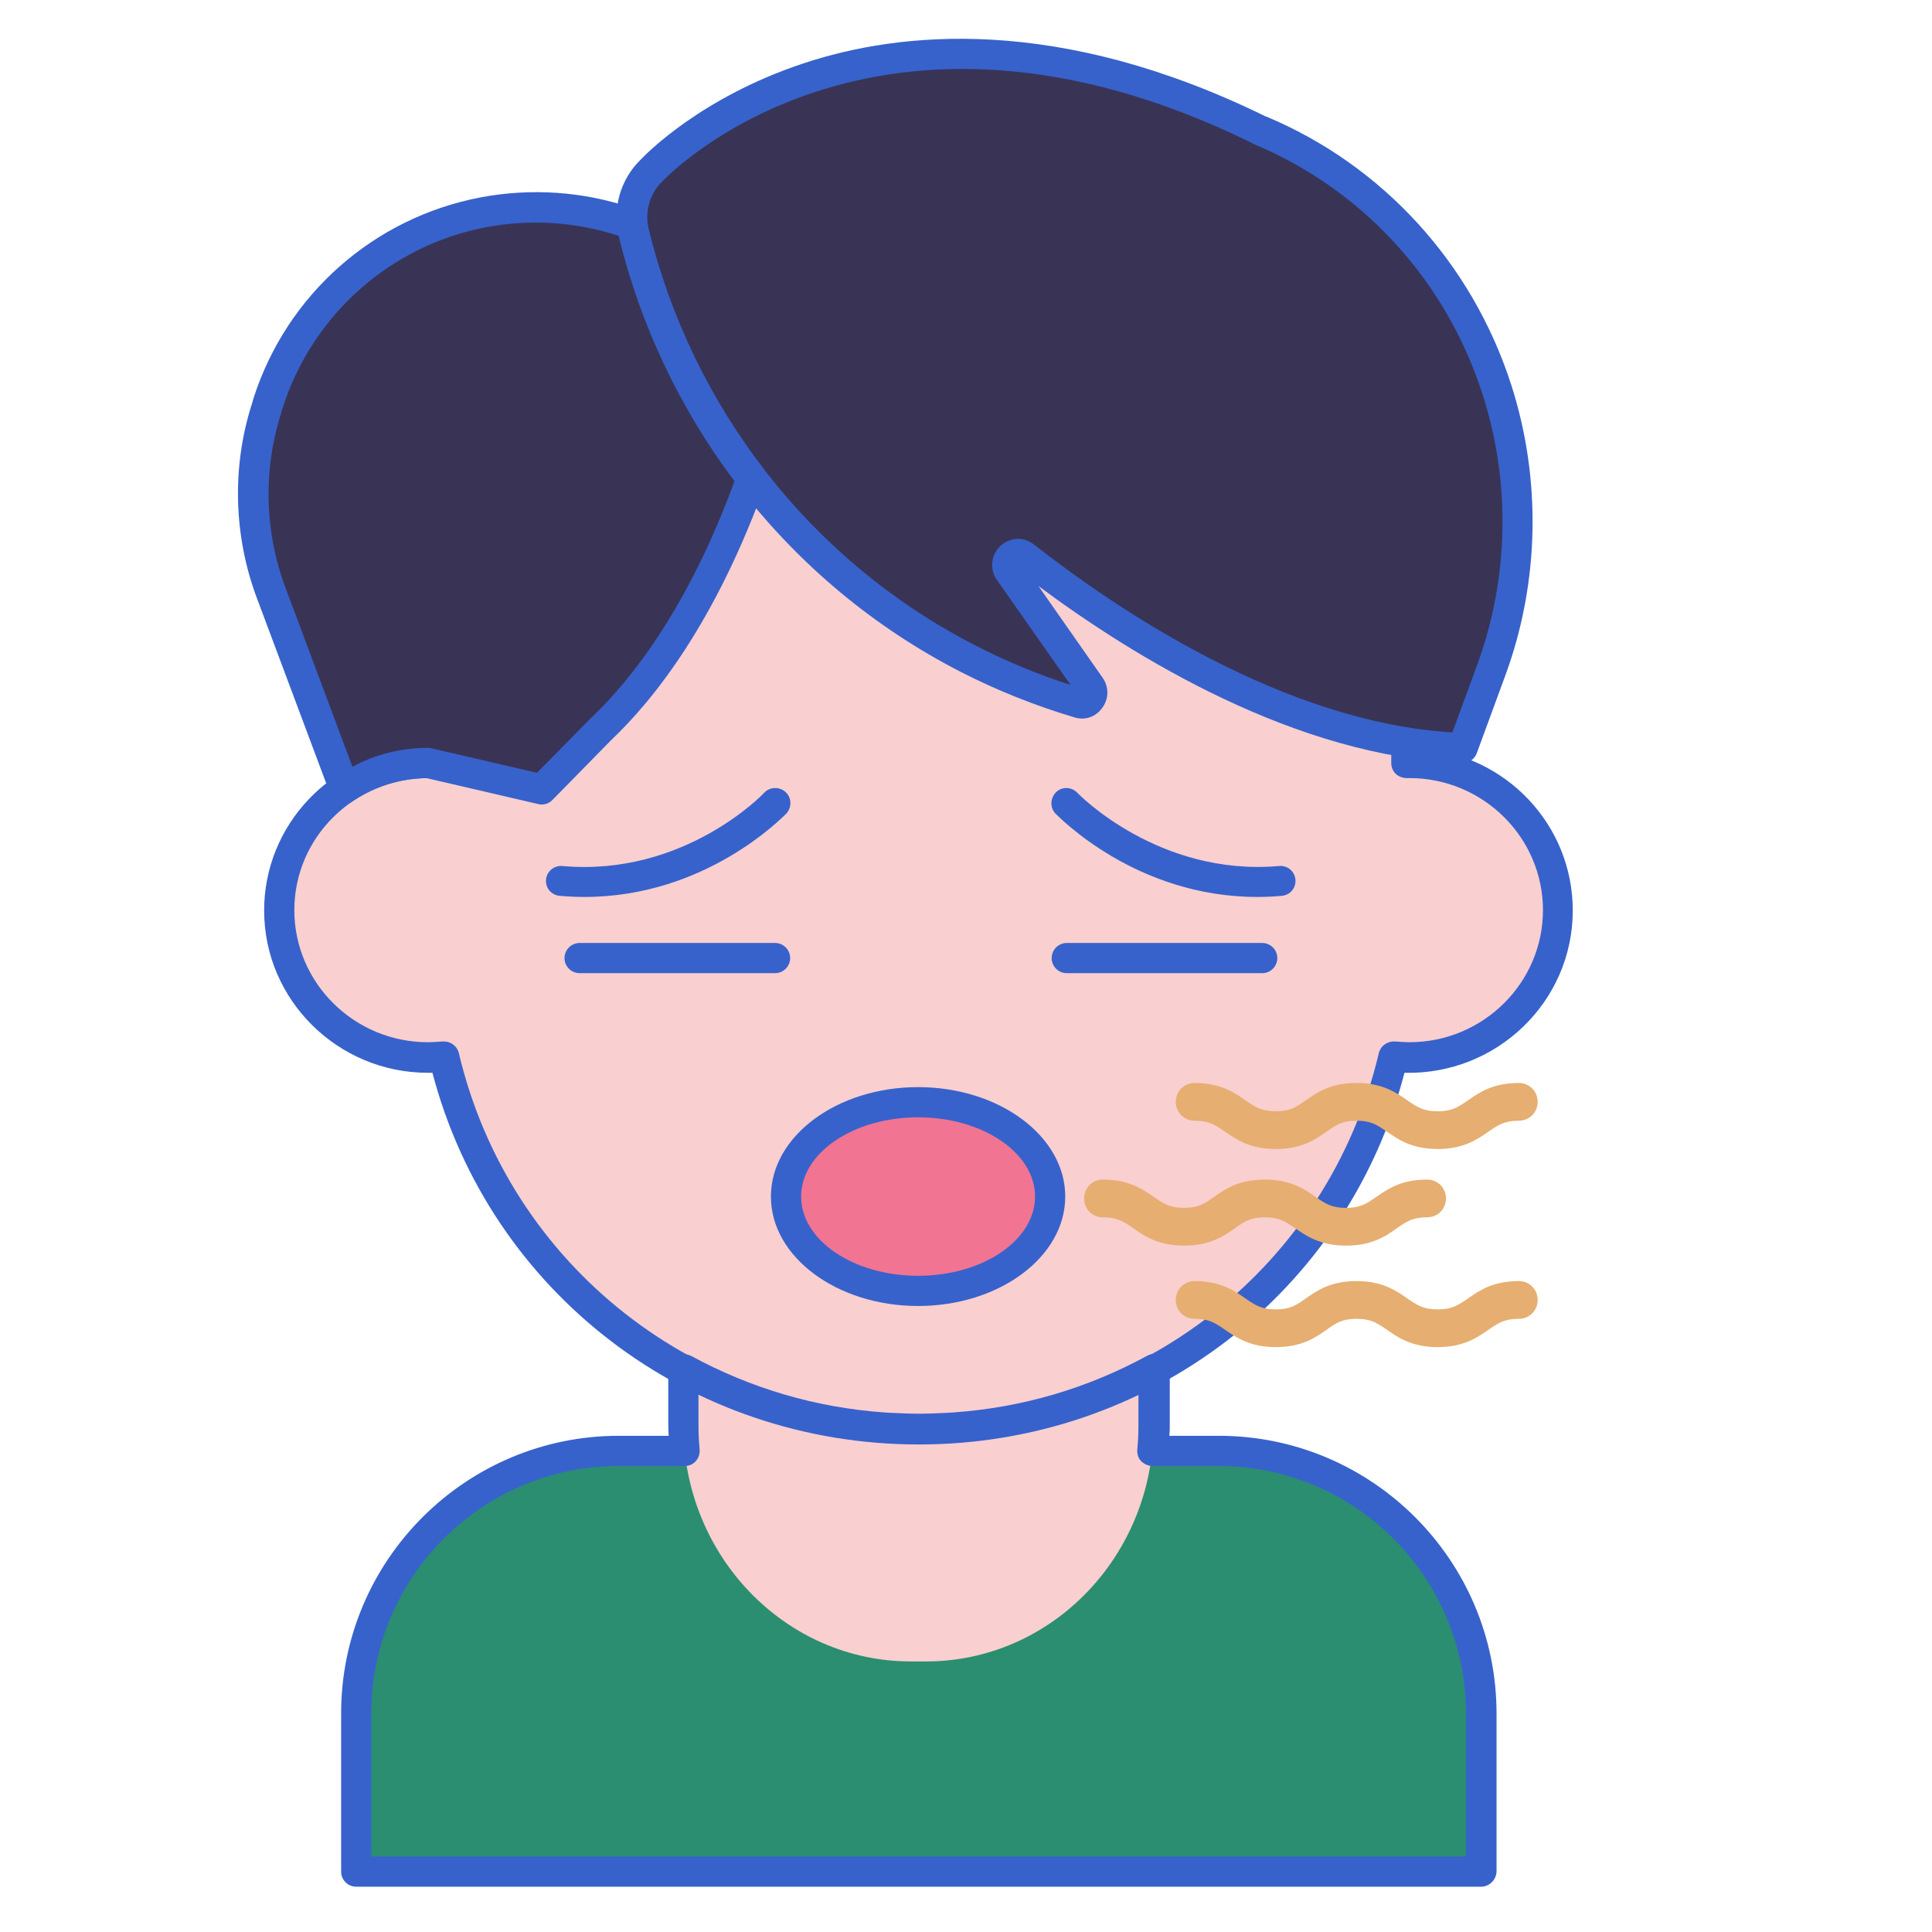
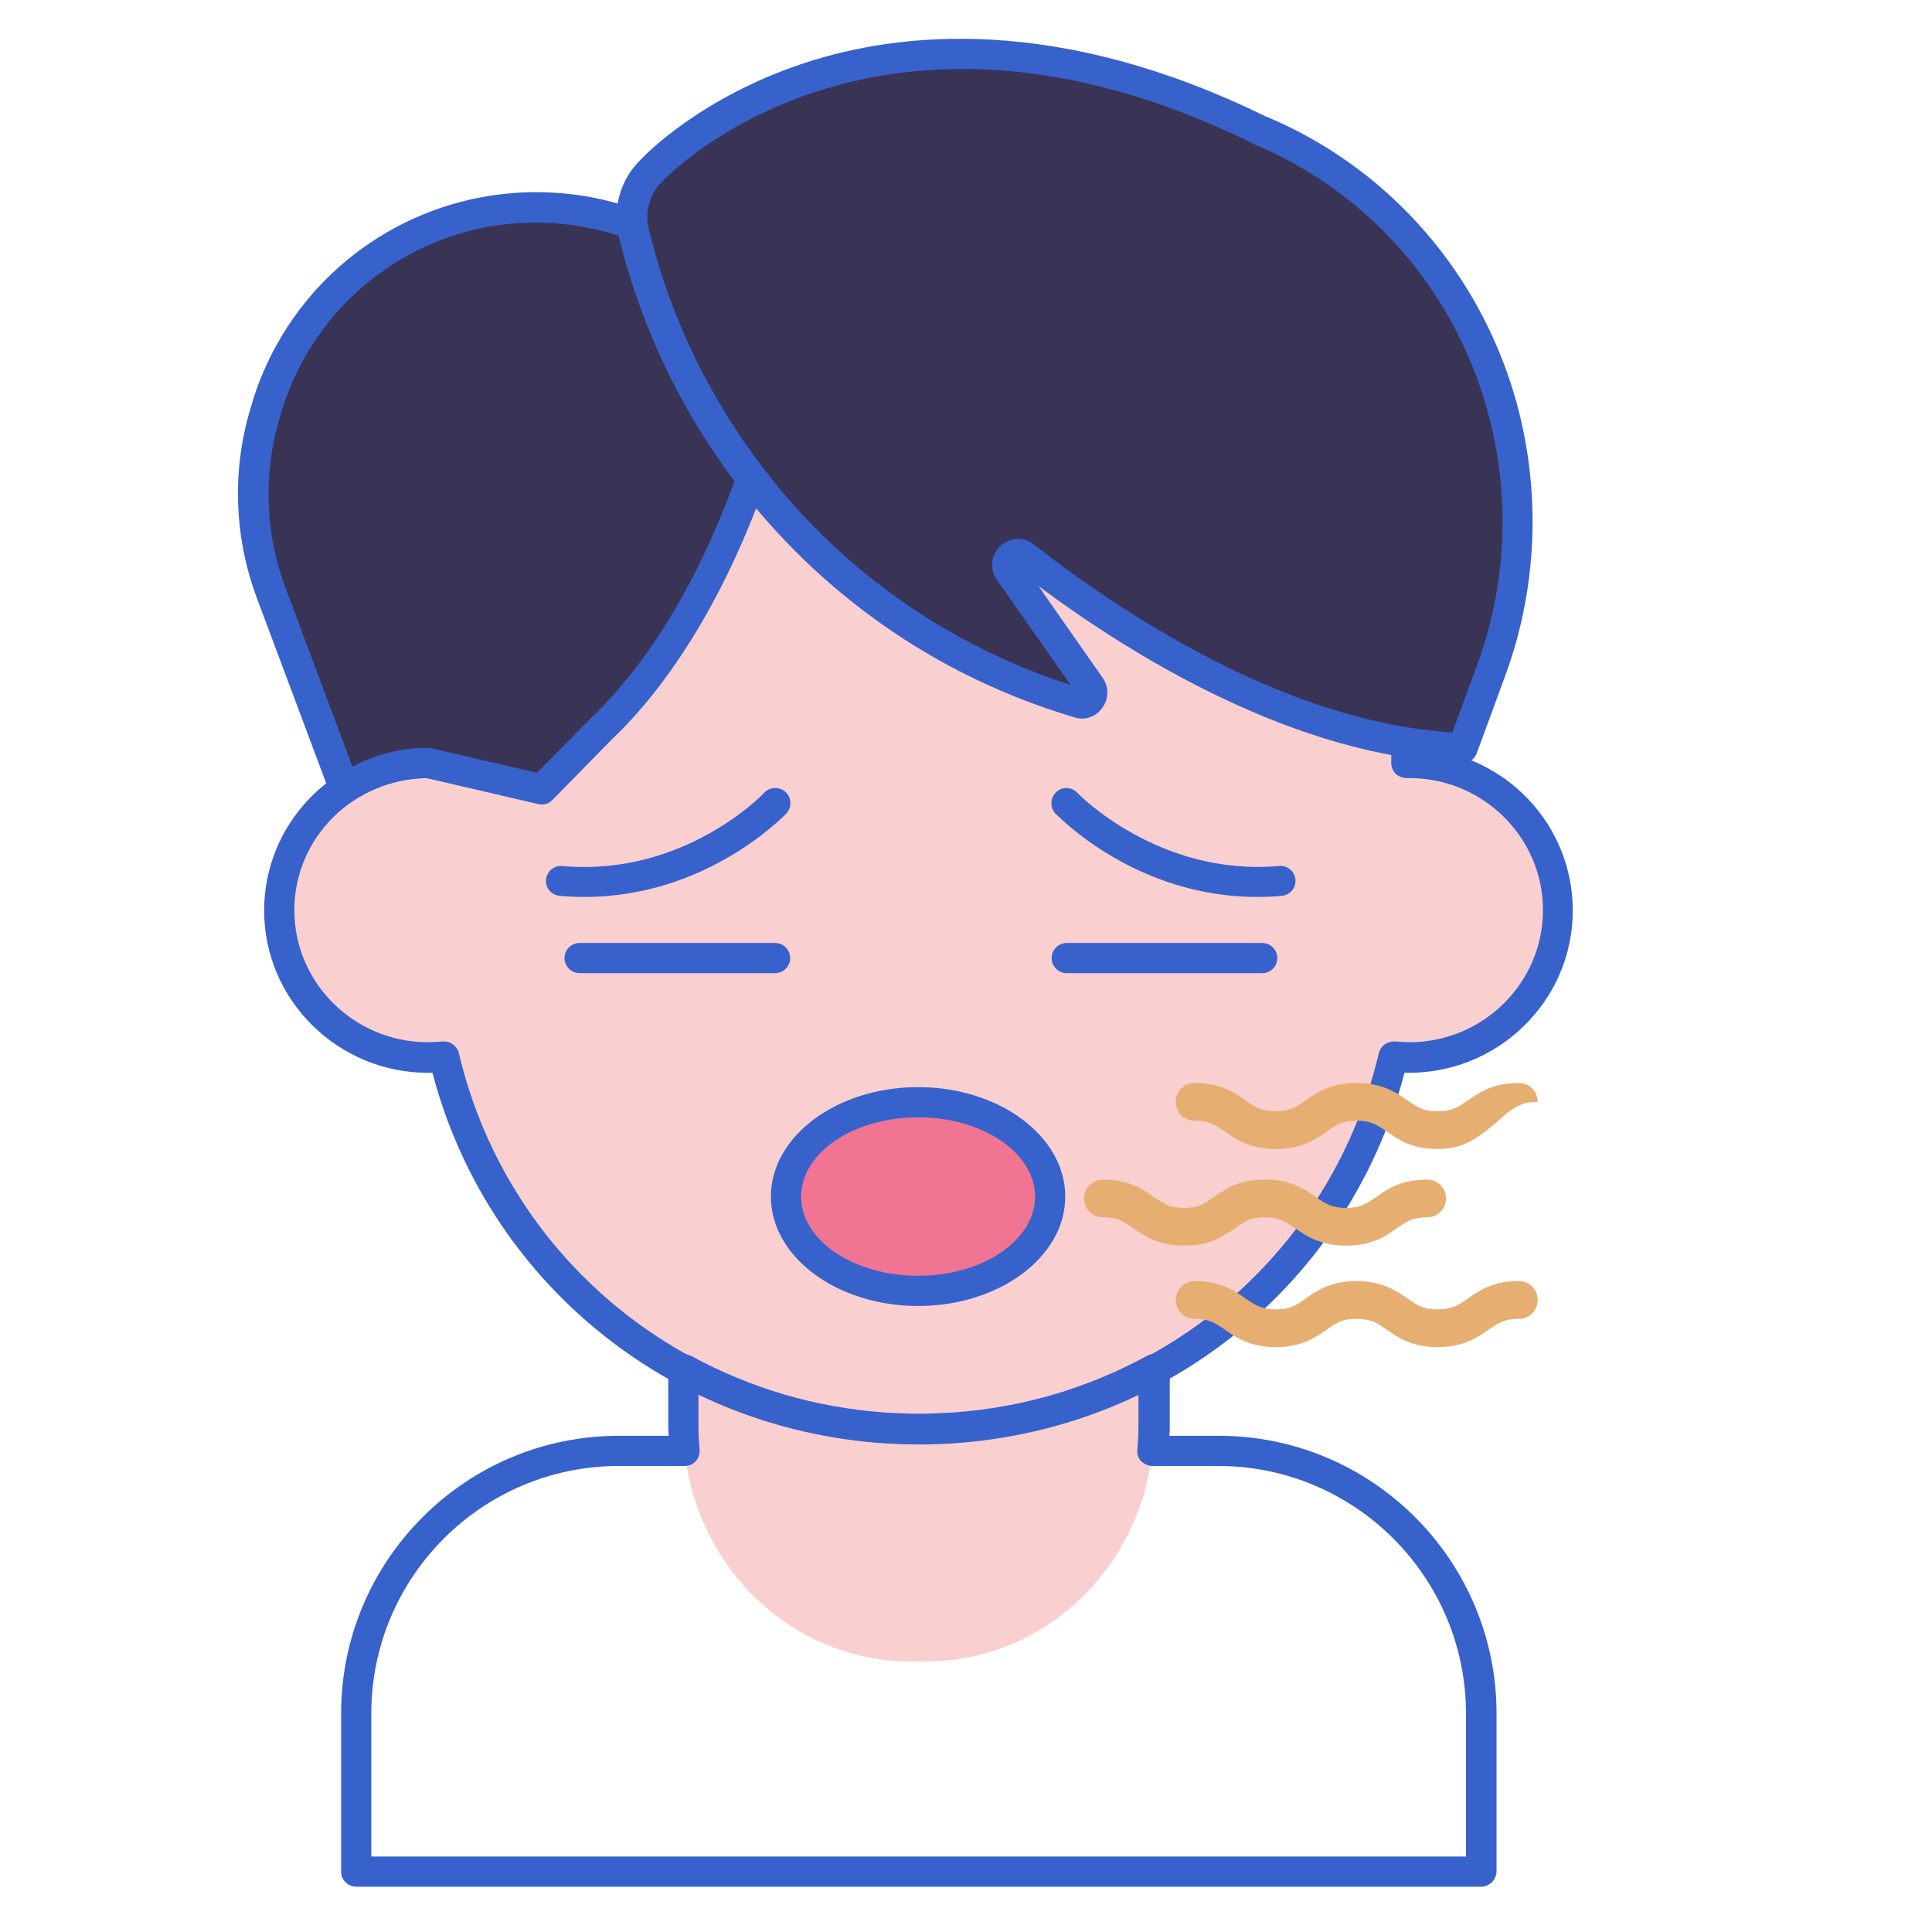
<svg xmlns="http://www.w3.org/2000/svg" version="1.1" id="Layer_1" x="0px" y="0px" viewBox="0 0 512 512" style="enable-background:new 0 0 512 512;" xml:space="preserve">
  <style type="text/css">
	.st0{fill:#F9CFCF;}
	.st1{fill:#2B8E70;}
	.st2{fill:#3762CC;}
	.st3{fill:#393456;}
	.st4{fill:#F17492;}
	.st5{fill:#E6AE70;}
</style>
  <path class="st0" d="M373.5,202.2c-0.3,0-0.5,0-0.8,0v-12.1c0-70.6-57.9-127.9-129.2-127.9s-129.2,57.3-129.2,127.9v12.1  c-0.3,0-0.5,0-0.8,0c-21.8,0-39.4,17.5-39.4,39s17.7,39,39.4,39c1.4,0,2.8-0.1,4.2-0.2c13.3,56.6,64.6,98.7,125.8,98.7  S356,336.5,369.3,280c1.4,0.1,2.8,0.2,4.2,0.2c21.8,0,39.4-17.5,39.4-39C412.9,219.7,395.3,202.2,373.5,202.2L373.5,202.2z" />
-   <path class="st1" d="M392.5,496H94.4v-41.9c0-38.4,31.1-69.6,69.6-69.6h159c38.4,0,69.6,31.1,69.6,69.6V496H392.5z" />
  <path class="st0" d="M253,378.4c-0.5,0-1,0.1-1.6,0.1c-0.8,0-1.6,0.1-2.4,0.1c-1.8,0.1-3.7,0.1-5.5,0.1c-1.9,0-3.7-0.1-5.6-0.1  c-0.8,0-1.6-0.1-2.4-0.1c-0.5,0-1-0.1-1.6-0.1c-19-1.4-36.9-6.8-52.8-15.5v14.9c0,34.5,27,62.5,60.3,62.5h4  c33.3,0,60.3-28,60.3-62.5v-14.9C289.9,371.6,272,377,253,378.4L253,378.4z" />
  <path class="st2" d="M392.5,500H94.4c-2.2,0-4-1.8-4-4v-41.9c0-40.6,33-73.6,73.6-73.6h13.2c0-0.9-0.1-1.9-0.1-2.8v-14.9  c0-1.4,0.7-2.7,2-3.4c1.2-0.7,2.7-0.7,4-0.1c15.8,8.6,33,13.7,51.1,15l1.5,0.1c0.8,0,1.6,0.1,2.4,0.1c3.6,0.2,7.2,0.2,10.8,0  c0.8,0,1.6-0.1,2.4-0.1l1.5-0.1c18.2-1.3,35.4-6.4,51.2-15c1.2-0.7,2.7-0.6,4,0.1c1.2,0.7,2,2,2,3.4v14.9c0,0.9,0,1.8-0.1,2.8H323  c40.6,0,73.6,33,73.6,73.6V496C396.5,498.2,394.7,500,392.5,500z M98.4,492h290.1v-37.9c0-36.1-29.4-65.6-65.6-65.6h-17.5  c-1.1,0-2.2-0.5-3-1.3s-1.1-2-1-3.1c0.2-2.1,0.3-4.3,0.3-6.4v-8.3c-15.1,7.3-31.4,11.7-48.5,12.9h-0.4c-0.4,0-0.8,0.1-1.2,0.1  c-0.8,0.1-1.7,0.1-2.5,0.1c-3.8,0.2-7.7,0.2-11.4,0c-0.8,0-1.7-0.1-2.5-0.1l-1.6-0.1c-17-1.2-33.3-5.6-48.5-12.9v8.3  c0,2.1,0.1,4.2,0.3,6.4c0.1,1.1-0.2,2.2-1,3.1s-1.8,1.3-3,1.3H164c-36.2,0-65.6,29.4-65.6,65.6V492L98.4,492z" />
  <path class="st2" d="M243.5,382.8c-61.1,0-113.6-40.3-128.9-98.5c-0.4,0-0.8,0-1.2,0c-23.9,0-43.4-19.3-43.4-43  c0-22.7,17.8-41.3,40.2-42.9v-8.2c0-72.7,59.8-131.9,133.2-131.9s133.2,59.2,133.2,131.9v8.2c22.5,1.6,40.2,20.2,40.2,42.9  c0,24.1-20.1,43.6-44.6,43C357.1,342.4,304.6,382.8,243.5,382.8L243.5,382.8z M117.7,276c1.8,0,3.5,1.3,3.9,3.1  c13.3,56.3,63.4,95.7,121.9,95.7s108.6-39.3,121.9-95.7c0.5-2,2.3-3.2,4.3-3.1c1.3,0.1,2.6,0.2,3.8,0.2c19.5,0,35.4-15.7,35.4-35  s-15.9-35-35.4-35c-0.4,0-0.5,0-0.7,0c-1.1,0-2.1-0.4-2.9-1.1c-0.8-0.8-1.2-1.8-1.2-2.9v-12.1c0-68.3-56.2-123.9-125.2-123.9  s-125.2,55.6-125.2,123.9v12.1c0,1.1-0.4,2.1-1.2,2.9c-0.8,0.8-1.8,1.1-2.9,1.1c-0.2,0-0.4,0-0.6,0l0,0c-19.7,0-35.6,15.7-35.6,35  s15.9,35,35.4,35c1.2,0,2.5-0.1,3.8-0.2C117.4,276,117.5,276,117.7,276L117.7,276z" />
  <path class="st3" d="M71.8,156.9c-5.8-15.7-6.3-32.8-1.2-48.8l0.4-1.4c8.3-26,30.2-45.5,57.1-50.6c12.7-2.4,25.8-1.5,38,2.7l1.4,0.5  c0.1,0.7,0.2,1.5,0.4,2.2c5.9,24,16.6,46.1,31.3,65.1c-12.7,35.4-28.2,55.5-40.1,66.7l0,0l-15.5,15.8l-30.1-7  c-8.2,0-15.9,2.5-22.2,6.8L71.8,156.9z" />
  <path class="st3" d="M396.6,103.3c-10.1-31.5-33.3-56.5-62.9-68.8l0,0c-104.1-51.2-161,10.6-161,10.6c-4.3,4.1-6.3,10.4-4.8,16.5  c11.9,48.8,44.1,90,88.2,112.7h0.1c9.5,4.9,19.4,8.9,29.7,12c2.5,0.8,4.6-2.2,3.1-4.4l-21.4-30.5c-1.9-2.7,1.4-5.9,4-3.9  c23.7,18.5,69.6,49.2,116.2,50.8l7.6-20.7C403.9,153.6,404.4,127.5,396.6,103.3z" />
  <g>
    <path class="st2" d="M143.6,213.2c-0.3,0-0.6,0-0.9-0.1l-29.7-6.9c-7,0.1-13.7,2.2-19.5,6.1c-1,0.7-2.3,0.9-3.5,0.5   s-2.1-1.3-2.5-2.4L68,158.3l0,0c-6.1-16.4-6.6-34.7-1.2-51.4l0.4-1.4C76,78.1,99,57.7,127.4,52.3c13.3-2.5,27.2-1.6,40,2.8l1.4,0.5   c1.5,0.5,2.5,1.8,2.7,3.3c0.1,0.6,0.2,1.2,0.3,1.7c5.7,23.3,16,44.7,30.5,63.6c0.8,1.1,1.1,2.5,0.6,3.8   c-13.2,36.8-29.6,57.4-41,68.2L146.4,212C145.6,212.8,144.6,213.2,143.6,213.2L143.6,213.2z M113.4,198.2c0.3,0,0.6,0,0.9,0.1   l28,6.5l13.9-14.1c0.1-0.1,0.1-0.1,0.2-0.2c10.6-10,25.8-29,38.3-63.1C180.1,108,169.8,86.2,164,62.6v-0.1   c-11.3-3.7-23.4-4.5-35.1-2.3c-25.4,4.8-46.1,23.2-54,47.9l-0.4,1.4c-4.8,15-4.4,31.4,1.1,46.1l0,0l17.8,47.6   C99.5,199.9,106.3,198.2,113.4,198.2L113.4,198.2z" />
    <path class="st2" d="M387.6,202.2h-0.1c-43.9-1.5-87.2-28.2-112.3-46.9l17,24.3c1.7,2.4,1.7,5.6-0.1,8c-1.7,2.4-4.6,3.4-7.4,2.5   c-10.4-3.1-20.7-7.2-30.4-12.2c-45.2-23.3-78.1-65.3-90.3-115.3c-1.8-7.3,0.4-15.1,5.8-20.3c1.4-1.5,16-16.5,43.1-25.5   c25.6-8.5,67.6-12.9,122.6,14.1h0.1c30.8,12.9,54.5,38.8,64.9,71.1c8,24.9,7.5,52.2-1.5,76.8l-7.6,20.7   C390.8,201.2,389.3,202.2,387.6,202.2L387.6,202.2z M269.8,142.8c1.5,0,2.9,0.5,4.2,1.5c22.5,17.6,66.4,47.1,110.9,49.8l6.6-18   c8.4-22.9,8.9-48.3,1.4-71.6c-9.7-30.2-31.8-54.3-60.6-66.3c-0.2-0.1-0.4-0.2-0.5-0.3c-100-49.1-155.4,9.3-156,9.9   c-0.1,0.1-0.1,0.1-0.2,0.2c-3.4,3.2-4.8,8.1-3.7,12.7c11.7,47.8,43.1,87.9,86.1,110.1c8.3,4.3,16.9,7.9,25.7,10.7l-19.5-27.8   c-2-2.8-1.6-6.6,0.9-9C266.4,143.5,268.1,142.8,269.8,142.8L269.8,142.8z" />
    <path class="st2" d="M333.2,237.7c-32.2,0-52.5-21.2-53.5-22.1c-1.5-1.6-1.4-4.1,0.2-5.7c1.6-1.5,4.1-1.4,5.6,0.2   c0.3,0.3,21.5,22.2,53.5,19.4c2.2-0.2,4.1,1.4,4.3,3.6s-1.4,4.1-3.6,4.3C337.6,237.6,335.4,237.7,333.2,237.7L333.2,237.7z" />
    <path class="st2" d="M334.5,257.9h-51.8c-2.2,0-4-1.8-4-4s1.8-4,4-4h51.8c2.2,0,4,1.8,4,4C338.5,256.1,336.7,257.9,334.5,257.9z" />
    <path class="st2" d="M154.9,237.7c-2.2,0-4.4-0.1-6.6-0.3c-2.2-0.2-3.8-2.1-3.6-4.3s2.2-3.8,4.3-3.6c32.2,2.9,53.3-19.1,53.5-19.4   c1.5-1.6,4-1.7,5.7-0.2c1.6,1.5,1.7,4,0.2,5.7C207.4,216.5,187.1,237.7,154.9,237.7L154.9,237.7z" />
    <path class="st2" d="M205.4,257.9h-51.8c-2.2,0-4-1.8-4-4s1.8-4,4-4h51.8c2.2,0,4,1.8,4,4C209.4,256.1,207.6,257.9,205.4,257.9z" />
  </g>
  <ellipse class="st4" cx="243.3" cy="317.1" rx="35" ry="25" />
  <path class="st2" d="M243.3,346.1c-21.5,0-39-13-39-29s17.5-29,39-29s39,13,39,29S264.8,346.1,243.3,346.1L243.3,346.1z   M243.3,296.1c-17.1,0-31,9.4-31,21s13.9,21,31,21s31-9.4,31-21S260.4,296.1,243.3,296.1L243.3,296.1z" />
-   <path class="st5" d="M381,304.5c-6.9,0-10.6-2.6-13.6-4.7c-2.5-1.7-4.1-2.8-7.9-2.8s-5.4,1.1-7.8,2.8c-3,2.1-6.6,4.7-13.6,4.7  c-6.9,0-10.6-2.6-13.6-4.7c-2.5-1.7-4.1-2.8-7.9-2.8c-2.8,0-5-2.2-5-5s2.2-5,5-5c6.9,0,10.6,2.6,13.6,4.7c2.5,1.7,4.1,2.8,7.9,2.8  s5.4-1.1,7.8-2.8c3-2.1,6.6-4.7,13.6-4.7c6.9,0,10.6,2.6,13.6,4.7c2.5,1.7,4.1,2.8,7.9,2.8s5.4-1.1,7.9-2.8c3-2.1,6.6-4.7,13.6-4.7  c2.8,0,5,2.2,5,5s-2.2,5-5,5c-3.8,0-5.4,1.1-7.9,2.8C391.6,301.9,387.9,304.5,381,304.5L381,304.5z" />
+   <path class="st5" d="M381,304.5c-6.9,0-10.6-2.6-13.6-4.7c-2.5-1.7-4.1-2.8-7.9-2.8s-5.4,1.1-7.8,2.8c-3,2.1-6.6,4.7-13.6,4.7  c-6.9,0-10.6-2.6-13.6-4.7c-2.5-1.7-4.1-2.8-7.9-2.8c-2.8,0-5-2.2-5-5s2.2-5,5-5c6.9,0,10.6,2.6,13.6,4.7c2.5,1.7,4.1,2.8,7.9,2.8  s5.4-1.1,7.8-2.8c3-2.1,6.6-4.7,13.6-4.7c6.9,0,10.6,2.6,13.6,4.7c2.5,1.7,4.1,2.8,7.9,2.8s5.4-1.1,7.9-2.8c3-2.1,6.6-4.7,13.6-4.7  c2.8,0,5,2.2,5,5c-3.8,0-5.4,1.1-7.9,2.8C391.6,301.9,387.9,304.5,381,304.5L381,304.5z" />
  <path class="st5" d="M356.7,330.1c-6.9,0-10.6-2.6-13.6-4.7c-2.5-1.7-4.1-2.8-7.9-2.8s-5.4,1.1-7.8,2.8c-3,2.1-6.6,4.7-13.6,4.7  c-6.9,0-10.6-2.6-13.6-4.7c-2.5-1.7-4.1-2.8-7.9-2.8c-2.8,0-5-2.2-5-5s2.2-5,5-5c6.9,0,10.6,2.6,13.6,4.7c2.5,1.7,4.1,2.8,7.9,2.8  s5.4-1.1,7.8-2.8c3-2.1,6.6-4.7,13.6-4.7c6.9,0,10.6,2.6,13.6,4.7c2.5,1.7,4.1,2.8,7.9,2.8s5.4-1.1,7.9-2.8c3-2.1,6.6-4.7,13.6-4.7  c2.8,0,5,2.2,5,5s-2.2,5-5,5c-3.8,0-5.4,1.1-7.9,2.8C367.3,327.6,363.6,330.1,356.7,330.1L356.7,330.1z" />
  <path class="st5" d="M381,357c-6.9,0-10.6-2.6-13.6-4.7c-2.5-1.7-4.1-2.8-7.9-2.8s-5.4,1.1-7.8,2.8c-3,2.1-6.6,4.7-13.6,4.7  c-6.9,0-10.6-2.6-13.6-4.7c-2.5-1.7-4.1-2.8-7.9-2.8c-2.8,0-5-2.2-5-5s2.2-5,5-5c6.9,0,10.6,2.6,13.6,4.7c2.5,1.7,4.1,2.8,7.9,2.8  s5.4-1.1,7.8-2.8c3-2.1,6.6-4.7,13.6-4.7c6.9,0,10.6,2.6,13.6,4.7c2.5,1.7,4.1,2.8,7.9,2.8s5.4-1.1,7.9-2.8c3-2.1,6.6-4.7,13.6-4.7  c2.8,0,5,2.2,5,5s-2.2,5-5,5c-3.8,0-5.4,1.1-7.9,2.8C391.6,354.4,387.9,357,381,357L381,357z" />
</svg>